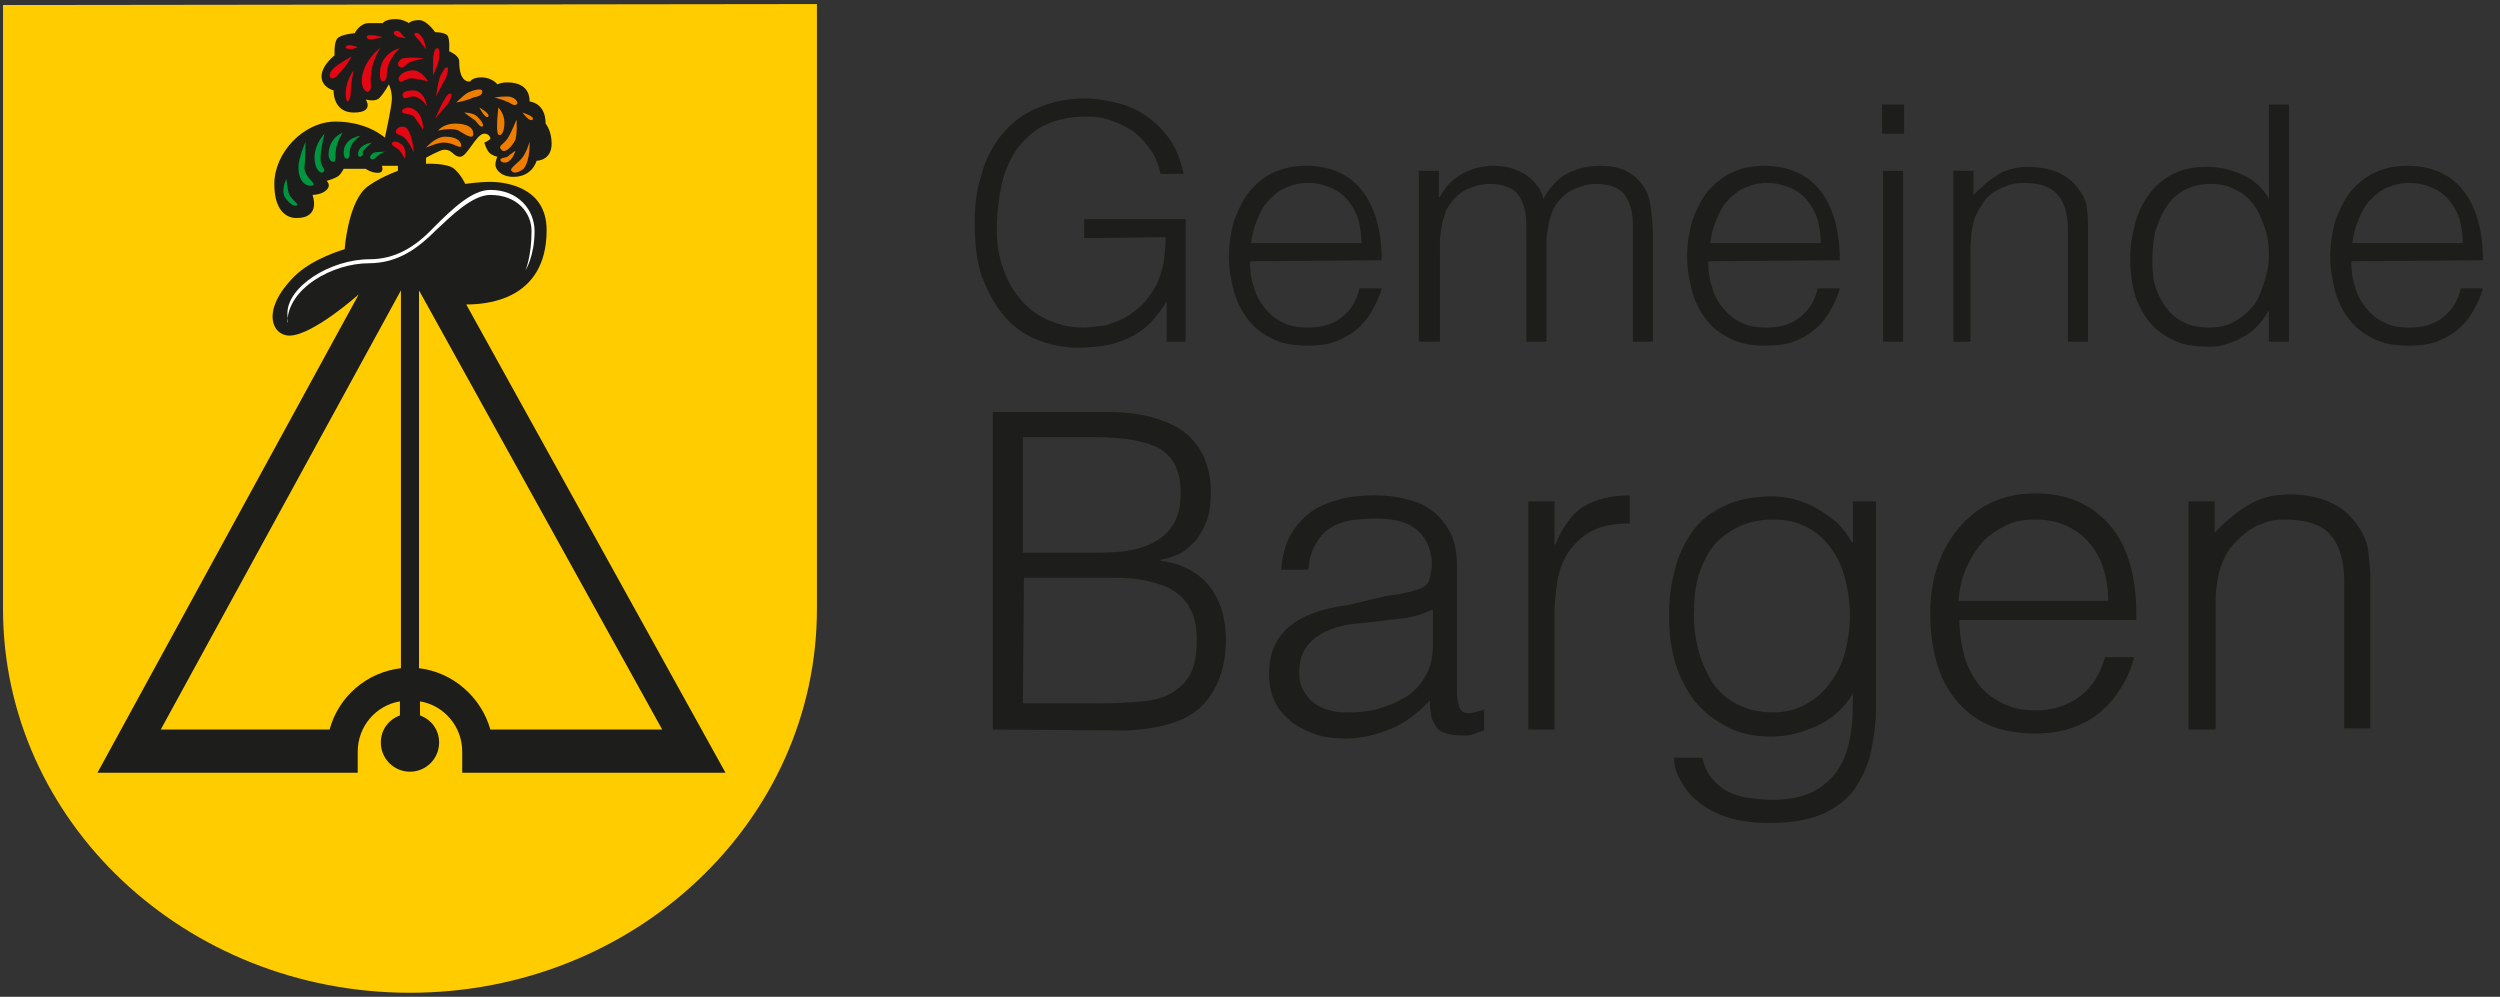
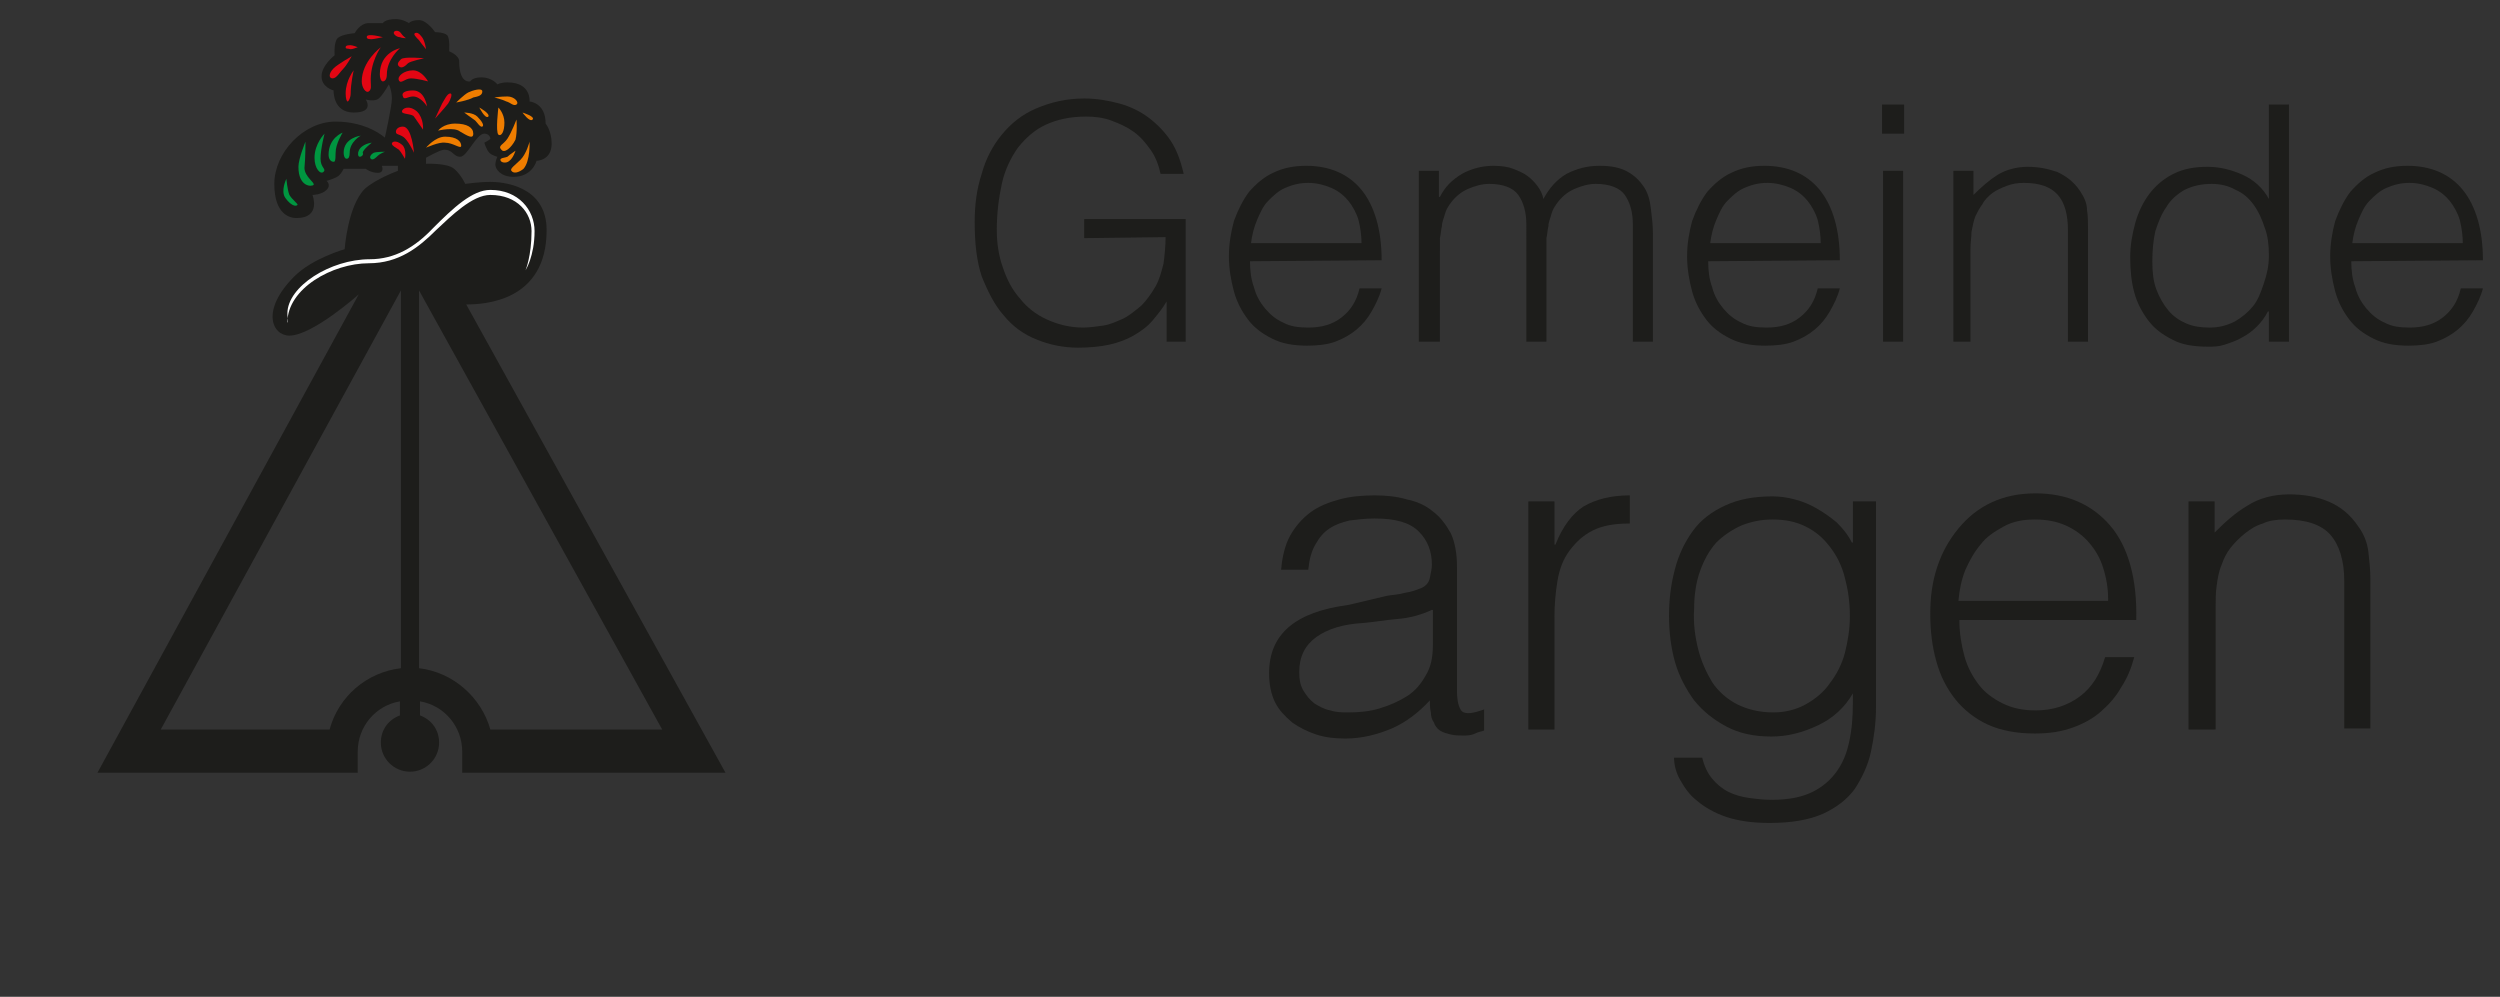
<svg xmlns="http://www.w3.org/2000/svg" version="1.1" id="Ebene_1" x="0px" y="0px" viewBox="0 0 248.8 99.2" style="enable-background:new 0 0 248.8 99.2;" xml:space="preserve">
  <rect x="0" y="0" width="248.8" height="99.2" fill="#333333" stroke="none" />
  <style type="text/css">
	.st0{fill:#FFCC00;}
	.st1{fill:#1D1D1B;}
	.st2{fill:#009640;}
	.st3{fill:#EF7D00;}
	.st4{fill:#E30613;}
	.st5{fill:#FFFFFF;}
</style>
  <g>
    <g>
-       <path class="st0" d="M81.3,0.4L81.3,0.4l-81,0.1v60.1c0,21.1,18.1,38.2,40.5,38.2s40.5-17.1,40.5-38.2" />
      <path class="st1" d="M72.2,76.9L46.4,30.3c1.8,0,8-0.3,8-7.4c0-4.5-4.5-4.8-5.6-4.8s-2.5,0.2-2.5,0.2s-0.4-0.9-1.1-1.5    c-0.7-0.6-2.8-0.5-2.8-0.5v-0.6c0,0,1.4-0.8,1.8-0.8c0.9,0,0.9,0.7,1.6,0.7c0.7,0,1.6-2.3,2.4-2.3c0.4,0,0.6,0.3,0.6,0.5    c0,0.1-0.6,0.4-0.6,0.4s0.2,0.7,0.5,1s0.8,0.4,0.8,0.4s-0.2,0.4-0.2,0.8c0,0.4,0.5,1.2,1.8,1.2c1.9,0,2.3-1.6,2.3-1.6    s1.5,0,1.5-1.7c0-1.3-0.6-2-0.6-2c0-2.1-1.6-2.2-1.6-2.2s0.2-1.9-2.2-1.9c-0.7,0-1,0.2-1,0.2S49,7.7,47.9,7.7    c-0.9,0-1.1,0.4-1.1,0.4s-1.1,0.3-1.1-2c0-0.6-1-1-1-1s0.1-1.3-0.2-1.6s-1.2-0.3-1.2-0.3S42.5,2,41.7,2s-1,0.3-1,0.3    s-0.6-0.4-1.3-0.4c-1.1,0-1.3,0.4-1.3,0.4s-1,0-1.4,0c-0.9,0-1.4,1-1.4,1S34,3.4,33.6,3.8s-0.3,1.7-0.3,1.7S32,6.5,32,7.6    S33.2,9,33.2,9s-0.1,2.2,2,2.2s1.2-1.3,1.2-1.3s1,0.3,1.4-0.2c0.4-0.4,0.9-1.3,0.9-1.3S39,9,39,9.8s-0.7,3.9-0.7,3.9    s-1.7-1.6-4.9-1.6s-6.1,3.1-6.1,6.2s1.6,3.4,2.2,3.4c2.5,0,1.6-2.3,1.6-2.3s0.9,0,1.4-0.5c0.5-0.5,0-0.9,0-0.9s1.1-0.3,1.3-0.6    c0.2-0.2,0.4-0.6,0.4-0.6h2.2c0,0,0.5,0.4,1.2,0.4s0.4-0.7,0.4-0.7h1.6V17c0,0-2.2,0.8-3.3,1.8c-1.7,1.7-2,6-2,6s-3.2,0.9-5,2.7    c-3.4,3.4-2.2,5.9-0.5,5.9c2.3,0,6.9-4.1,6.9-4.1l-26,47.6h25.9v-2.1c0-2.5,1.8-4.6,4.2-5v1.4c-1.1,0.4-1.9,1.4-1.9,2.7    c0,1.6,1.3,2.9,2.9,2.9c1.6,0,2.9-1.3,2.9-2.9c0-1.3-0.8-2.3-1.9-2.7v-1.4c2.4,0.4,4.2,2.5,4.2,5v2.1L72.2,76.9L72.2,76.9z     M39.9,66.5c-3.4,0.4-6.2,2.8-7.1,6.1H16l23.9-43.7V66.5L39.9,66.5z M41.7,66.5V28.9l24.2,43.7H48.8    C47.9,69.4,45.1,66.9,41.7,66.5L41.7,66.5z" />
      <path class="st2" d="M28.5,17.8c0,0-0.6,1.2-0.1,1.9c0.5,0.7,1,0.9,1.2,0.7c0.1-0.1-0.5-0.5-0.8-1C28.6,18.9,28.5,17.8,28.5,17.8    L28.5,17.8z" />
      <path class="st2" d="M30.4,14.1c0,0-0.7,1.7-0.7,2.5c0,2,1.3,2,1.5,1.8s-0.9-0.8-0.9-1.7C30.4,15.8,30.4,14.1,30.4,14.1L30.4,14.1    z" />
      <path class="st2" d="M32.3,13.3c0,0-1,1-1,2.4c0,1.1,0.6,1.7,0.9,1.4c0.3-0.3-0.3-0.4-0.3-1.3C31.9,14.8,32.3,13.3,32.3,13.3    L32.3,13.3z" />
      <path class="st2" d="M32.7,15.4c0-1.7,1.4-2.2,1.4-2.2s-0.7,1.1-0.7,2c0,0.9-0.1,0.9-0.2,0.9C32.9,16.1,32.7,15.8,32.7,15.4    L32.7,15.4z" />
      <path class="st2" d="M34.5,15.8c-0.2,0-0.3-0.3-0.3-0.6c0-1.5,1.7-1.7,1.7-1.7s-1.1,0.6-1.1,1.7C34.8,15.6,34.7,15.8,34.5,15.8    L34.5,15.8z" />
      <path class="st2" d="M35.8,15.6c-0.2,0-0.2-0.4-0.1-0.6c0.3-0.7,1.3-0.8,1.3-0.8s-0.9,0.7-0.9,1C36.2,15.4,36,15.6,35.8,15.6    L35.8,15.6z" />
      <path class="st2" d="M36.9,15.8c-0.2-0.2,0.1-0.5,0.3-0.6c0.3-0.1,1.1-0.1,1.1-0.1s-0.5,0.2-0.7,0.4C37.4,15.7,37.1,16,36.9,15.8    L36.9,15.8z" />
      <path class="st3" d="M45.4,10.2c0,0,0.8-0.8,1.2-1S48,8.7,48,9.1s-0.4,0.5-0.9,0.6C46.6,10,45.4,10.2,45.4,10.2L45.4,10.2z" />
      <path class="st3" d="M49.2,9.7c0,0,0.6-0.1,1.3-0.1s1.2,0.6,0.9,0.8s-0.6-0.2-1-0.3C50,9.9,49.2,9.7,49.2,9.7L49.2,9.7z" />
      <path class="st3" d="M52,11.2c0,0,0.7,1,1,0.7C53.3,11.6,52,11.2,52,11.2L52,11.2z" />
      <path class="st3" d="M49.6,10.7c0,0,0.6,0.6,0.6,1.5s-0.3,1.4-0.6,1.2C49.3,13.1,49.6,10.7,49.6,10.7L49.6,10.7z" />
      <path class="st3" d="M49.9,14.9c-0.4-0.4,0.2-0.5,0.6-1.1c0.4-0.6,0.9-1.9,0.9-1.9s0.1,1.2-0.1,2C50.9,14.7,50.2,15.3,49.9,14.9    L49.9,14.9z" />
      <path class="st3" d="M49.8,15.9c0-0.2,0.5-0.2,0.7-0.3c0.2-0.2,0.8-0.6,0.8-0.6s-0.2,0.7-0.6,1C50.4,16.3,49.8,16.2,49.8,15.9    L49.8,15.9z" />
      <path class="st3" d="M50.9,17c-0.2-0.2,0.4-0.6,0.9-1.1c0.6-0.6,0.9-1.8,0.9-1.8s0.1,1.9-0.6,2.7C51.6,17.2,51.1,17.3,50.9,17    L50.9,17z" />
      <path class="st3" d="M42.4,14.7c0,0,0.9-1.1,1.9-1.1c1.2,0,1.6,0.5,1.6,0.9s-0.8-0.3-1.6-0.3C43.7,14.1,42.4,14.7,42.4,14.7    L42.4,14.7z" />
      <path class="st3" d="M43.6,13c0,0,0.5-0.7,1.7-0.7s1.8,0.4,1.8,1s-0.6,0.2-1.3-0.2C45.2,12.6,43.6,13,43.6,13L43.6,13z" />
      <path class="st3" d="M46.2,11.2c0,0,0.9,0,1.3,0.4c0.5,0.5,0.7,0.9,0.5,1s-0.5-0.4-0.7-0.6C47,11.8,46.2,11.2,46.2,11.2L46.2,11.2    z" />
      <path class="st3" d="M47.7,10.7c0,0,1.1,0.6,0.9,0.9C48.3,11.9,47.7,10.7,47.7,10.7L47.7,10.7z" />
      <path class="st4" d="M35.2,7c0,0-0.8,1-0.8,2.3c0,0.5,0.1,0.8,0.2,0.8c0.1,0,0.3-0.4,0.3-0.8C34.9,8.3,35.2,7,35.2,7L35.2,7z" />
      <path class="st4" d="M33.1,7.8c-0.4,0-0.4-0.5,0.1-1C33.6,6.4,35,5.6,35,5.6s-0.5,0.9-0.8,1.2C33.8,7.2,33.5,7.8,33.1,7.8    L33.1,7.8z" />
      <path class="st4" d="M34.4,4.7c0-0.2,0.3-0.2,0.5-0.2s0.7,0.2,0.7,0.2s-0.5,0.2-0.7,0.2C34.6,4.8,34.4,4.9,34.4,4.7L34.4,4.7z" />
      <path class="st4" d="M36.5,3.7c0-0.2,0.2-0.2,0.5-0.2s1.1,0.2,1.1,0.2S37.2,3.9,37,3.9S36.5,3.9,36.5,3.7L36.5,3.7z" />
      <path class="st4" d="M39.2,3.2C39.3,3,39.7,3,39.9,3.3s0.5,0.5,0.5,0.5s-0.4,0-0.6-0.1C39.5,3.7,39.1,3.4,39.2,3.2L39.2,3.2z" />
      <path class="st4" d="M41.3,3.3c0.2-0.1,0.4,0,0.7,0.4s0.4,1.2,0.4,1.2S41.9,4.3,41.7,4C41.4,3.7,41.1,3.4,41.3,3.3L41.3,3.3z" />
      <path class="st4" d="M37.9,4.7c0,0-1.9,1.4-1.9,3.4c0,0.6,0.4,1.2,0.7,1s0.2-0.6,0.2-0.9C36.8,6.2,37.9,4.7,37.9,4.7L37.9,4.7z" />
      <path class="st4" d="M38.1,8.1c0.2,0,0.4-0.2,0.4-0.7c0-1.5,1.3-2.6,1.3-2.6s-2,0.4-2,2.6C37.8,7.7,37.9,8.1,38.1,8.1L38.1,8.1z" />
      <path class="st4" d="M39.7,6.6c-0.2-0.2-0.1-0.4,0.2-0.7c0.3-0.3,2.3-0.1,2.3-0.1s-1.4,0.3-1.6,0.5C40.4,6.5,40,6.9,39.7,6.6    L39.7,6.6z" />
      <path class="st4" d="M39.7,8c-0.2-0.4,0.5-1,1.4-1s1.5,1.1,1.5,1.1s-1.1-0.3-1.7-0.3S39.9,8.4,39.7,8L39.7,8z" />
      <path class="st4" d="M40.1,9.6c-0.2-0.4,0.3-0.6,1-0.6c1.2,0,1.4,1.6,1.4,1.6s-0.6-1-1.4-1C40.6,9.6,40.2,10,40.1,9.6L40.1,9.6z" />
      <path class="st4" d="M40,11.1c0-0.3,0.7-0.7,1.5,0c0.7,0.7,0.6,1.8,0.6,1.8s-0.7-1-0.9-1.3S40,11.4,40,11.1L40,11.1z" />
      <path class="st4" d="M39.4,13.1c0-0.2,0.2-0.5,0.7-0.5c0.9,0,1.1,2.6,1.1,2.6s-0.6-1.3-1.1-1.6S39.4,13.4,39.4,13.1L39.4,13.1z" />
-       <path class="st4" d="M43.5,4.8c-0.3,0-0.4,0.8-0.4,1.2c0,0.4,0,1.5,0,1.5s0.6-1.2,0.6-1.8S43.8,4.8,43.5,4.8L43.5,4.8z" />
-       <path class="st4" d="M44.5,6.7c-0.3,0-0.3,0.3-0.6,0.7c-0.3,0.5-0.5,2.2-0.5,2.2s0.7-1.4,0.9-1.7C44.5,7.6,44.7,6.7,44.5,6.7    L44.5,6.7z" />
      <path class="st4" d="M44.8,9.3c-0.3,0-0.6,0.7-0.8,1c-0.2,0.4-0.7,1.5-0.7,1.5s1-1.1,1.3-1.5C44.8,10,45.1,9.3,44.8,9.3L44.8,9.3z    " />
      <path class="st4" d="M39,14.3c0-0.2,0.4-0.4,1,0.1c0.5,0.4,0.3,1.4,0.3,1.4s-0.4-0.7-0.6-0.9C39.4,14.7,39,14.5,39,14.3L39,14.3z" />
      <path class="st5" d="M28.6,31.2c0-2.7,4.3-5.4,8.2-5.4c2.5,0,4.5-1.2,6.3-3.1c2-2,3.9-3.8,5.7-3.8c2.8,0,4.4,2,4.4,4.1    c0,2.5-0.9,3.9-0.9,3.9s0.6-1.4,0.6-3.9c0-1.8-1.4-3.6-4.1-3.6c-1.8,0-3.9,2.1-5.4,3.5c-1.7,1.7-3.7,3.3-6.7,3.3    c-3.6,0-8.1,2.5-8.1,5.9C28.7,32.1,28.6,31.7,28.6,31.2L28.6,31.2z" />
    </g>
  </g>
  <g>
    <g>
      <g>
        <path class="st1" d="M107.9,23.7v-1.9H118V34h-1.9v-4c-0.4,0.7-0.9,1.3-1.4,1.9s-1.2,1.1-1.9,1.5c-0.7,0.4-1.5,0.7-2.4,0.9     s-2,0.3-3.1,0.3c-1.5,0-2.9-0.3-4.1-0.8c-1.3-0.5-2.4-1.3-3.3-2.4c-0.9-1-1.6-2.4-2.2-3.9C97.2,26,97,24.2,97,22.1     c0-1.7,0.2-3.3,0.7-4.8c0.4-1.5,1.1-2.8,2-3.9s2-2,3.4-2.6s3-1,4.8-1c1.2,0,2.4,0.2,3.5,0.5s2.1,0.8,2.9,1.4s1.6,1.4,2.2,2.3     c0.6,0.9,1,2,1.3,3.3h-2.3c-0.2-0.9-0.5-1.7-1-2.4s-1-1.3-1.7-1.8s-1.4-0.8-2.2-1.1c-0.8-0.3-1.7-0.4-2.5-0.4     c-1.6,0-2.9,0.3-4,0.8s-2,1.3-2.8,2.3c-0.7,1-1.3,2.2-1.6,3.6s-0.5,2.9-0.5,4.6c0,1.3,0.2,2.6,0.6,3.7c0.4,1.2,0.9,2.2,1.7,3.1     c0.7,0.9,1.6,1.6,2.7,2.1c1.1,0.5,2.3,0.8,3.6,0.8c0.6,0,1.3-0.1,2-0.2c0.7-0.1,1.3-0.4,2-0.7c0.6-0.3,1.2-0.8,1.8-1.3     c0.5-0.5,1-1.2,1.4-1.9c0.4-0.7,0.6-1.5,0.8-2.3c0.1-0.8,0.2-1.7,0.2-2.6L107.9,23.7L107.9,23.7z" />
        <path class="st1" d="M124.4,26c0,0.9,0.1,1.8,0.4,2.6c0.2,0.8,0.6,1.5,1.1,2.1s1.1,1.1,1.8,1.4c0.7,0.4,1.6,0.5,2.5,0.5     c1.3,0,2.4-0.3,3.3-1c0.9-0.7,1.5-1.6,1.8-2.9h2.2c-0.2,0.8-0.6,1.6-1,2.3s-0.9,1.3-1.5,1.8s-1.3,0.9-2.1,1.2s-1.8,0.4-2.8,0.4     c-1.4,0-2.5-0.2-3.5-0.7s-1.8-1.1-2.4-1.9c-0.6-0.8-1.1-1.7-1.4-2.8s-0.5-2.3-0.5-3.5s0.2-2.4,0.5-3.5c0.4-1.1,0.9-2.1,1.5-2.9     c0.7-0.8,1.5-1.5,2.4-1.9c1-0.5,2.1-0.7,3.3-0.7c2.3,0,4.2,0.8,5.5,2.4s2,4,2,7L124.4,26L124.4,26z M135.5,24.3     c0-0.8-0.1-1.6-0.3-2.4c-0.2-0.7-0.6-1.4-1-1.9s-1-1-1.7-1.3s-1.5-0.5-2.3-0.5c-0.9,0-1.6,0.2-2.3,0.5s-1.2,0.8-1.7,1.3     s-0.8,1.2-1.1,1.9c-0.3,0.7-0.5,1.5-0.6,2.3h11V24.3z" />
        <path class="st1" d="M143.2,34h-2V17h2v2.6h0.1c0.5-1,1.2-1.7,2.2-2.3c0.9-0.5,2-0.8,3.1-0.8c0.8,0,1.5,0.1,2,0.3s1,0.4,1.4,0.7     s0.7,0.6,1,1s0.5,0.8,0.6,1.3c0.6-1.1,1.3-1.9,2.3-2.5c1-0.5,2-0.8,3.3-0.8c1.2,0,2.1,0.2,2.8,0.6s1.2,0.9,1.6,1.5     c0.4,0.6,0.6,1.3,0.7,2.2c0.1,0.8,0.2,1.6,0.2,2.5V34h-2V22.3c0-1.2-0.3-2.2-0.8-2.9c-0.5-0.7-1.5-1.1-2.9-1.1     c-0.7,0-1.4,0.2-2.1,0.5c-0.7,0.3-1.3,0.8-1.8,1.5c-0.2,0.3-0.4,0.6-0.5,1s-0.3,0.8-0.3,1.2c-0.1,0.4-0.1,0.8-0.2,1.2     c0,0.4,0,0.8,0,1.2V34h-2V22.3c0-1.2-0.3-2.2-0.8-2.9s-1.5-1.1-2.9-1.1c-0.7,0-1.4,0.2-2.1,0.5c-0.7,0.3-1.3,0.8-1.8,1.5     c-0.2,0.3-0.4,0.6-0.5,1s-0.3,0.8-0.3,1.2c-0.1,0.4-0.1,0.8-0.2,1.2c0,0.4,0,0.8,0,1.2V34H143.2z" />
        <path class="st1" d="M170,26c0,0.9,0.1,1.8,0.4,2.6c0.2,0.8,0.6,1.5,1.1,2.1s1.1,1.1,1.8,1.4c0.7,0.4,1.6,0.5,2.5,0.5     c1.3,0,2.4-0.3,3.3-1c0.9-0.7,1.5-1.6,1.8-2.9h2.2c-0.2,0.8-0.6,1.6-1,2.3s-0.9,1.3-1.5,1.8s-1.3,0.9-2.1,1.2s-1.8,0.4-2.8,0.4     c-1.4,0-2.5-0.2-3.5-0.7s-1.8-1.1-2.4-1.9c-0.6-0.8-1.1-1.7-1.4-2.8s-0.5-2.3-0.5-3.5s0.2-2.4,0.5-3.5c0.4-1.1,0.9-2.1,1.5-2.9     c0.7-0.8,1.5-1.5,2.4-1.9c1-0.5,2.1-0.7,3.3-0.7c2.3,0,4.2,0.8,5.5,2.4s2,4,2,7L170,26L170,26z M181.2,24.3     c0-0.8-0.1-1.6-0.3-2.4c-0.2-0.7-0.6-1.4-1-1.9s-1-1-1.7-1.3s-1.5-0.5-2.3-0.5c-0.9,0-1.6,0.2-2.3,0.5s-1.2,0.8-1.7,1.3     s-0.8,1.2-1.1,1.9c-0.3,0.7-0.5,1.5-0.6,2.3h11V24.3z" />
        <path class="st1" d="M187.3,13.3v-2.9h2.2v2.9C189.5,13.3,187.3,13.3,187.3,13.3z M187.4,34V17h2v17H187.4z" />
        <path class="st1" d="M196.4,34h-2V17h2v2.4c0.8-0.8,1.6-1.5,2.4-2c0.8-0.5,1.9-0.8,3-0.8s2,0.2,2.9,0.5c0.9,0.4,1.7,1,2.3,1.9     c0.4,0.6,0.7,1.2,0.7,1.9c0.1,0.6,0.1,1.3,0.1,2V34h-2V22.9c0-1.5-0.3-2.7-1-3.5s-1.8-1.2-3.4-1.2c-0.6,0-1.2,0.1-1.7,0.3     c-0.5,0.2-1,0.4-1.4,0.7c-0.4,0.3-0.8,0.7-1,1.1c-0.3,0.4-0.5,0.8-0.7,1.2c-0.2,0.5-0.3,1.1-0.4,1.6c0,0.5-0.1,1.1-0.1,1.6V34     H196.4z" />
        <path class="st1" d="M225.8,10.4h2V34h-2v-3h-0.1c-0.3,0.6-0.7,1.1-1.1,1.5s-0.9,0.8-1.5,1.1c-0.5,0.3-1.1,0.5-1.7,0.7     c-0.6,0.2-1.1,0.2-1.7,0.2c-1.4,0-2.6-0.2-3.5-0.7c-1-0.5-1.8-1.1-2.4-1.9c-0.6-0.8-1.1-1.7-1.4-2.8c-0.3-1.1-0.4-2.3-0.4-3.5     s0.2-2.3,0.5-3.4s0.8-2.1,1.4-2.9c0.6-0.8,1.4-1.5,2.4-2s2.1-0.7,3.4-0.7c1.2,0,2.4,0.3,3.5,0.8s2,1.3,2.6,2.4V10.4z M225.8,25.4     c0-1-0.1-1.9-0.4-2.7c-0.3-0.9-0.6-1.6-1.1-2.3s-1.1-1.2-1.8-1.5c-0.7-0.4-1.5-0.6-2.4-0.6c-1,0-1.9,0.2-2.7,0.6     c-0.7,0.4-1.4,1-1.8,1.7c-0.5,0.7-0.8,1.5-1.1,2.4c-0.2,0.9-0.3,1.9-0.3,3s0.1,2,0.4,2.8c0.3,0.8,0.7,1.5,1.2,2.1s1.1,1,1.8,1.3     c0.7,0.3,1.5,0.4,2.3,0.4c0.9,0,1.7-0.2,2.5-0.6c0.7-0.4,1.3-0.9,1.8-1.5s0.8-1.4,1.1-2.3S225.8,26.5,225.8,25.4z" />
        <path class="st1" d="M234,26c0,0.9,0.1,1.8,0.4,2.6c0.2,0.8,0.6,1.5,1.1,2.1s1.1,1.1,1.8,1.4c0.7,0.4,1.6,0.5,2.5,0.5     c1.3,0,2.4-0.3,3.3-1c0.9-0.7,1.5-1.6,1.8-2.9h2.2c-0.2,0.8-0.6,1.6-1,2.3s-0.9,1.3-1.5,1.8s-1.3,0.9-2.1,1.2s-1.8,0.4-2.8,0.4     c-1.4,0-2.5-0.2-3.5-0.7s-1.8-1.1-2.4-1.9c-0.6-0.8-1.1-1.7-1.4-2.8s-0.5-2.3-0.5-3.5s0.2-2.4,0.5-3.5c0.4-1.1,0.9-2.1,1.5-2.9     c0.7-0.8,1.5-1.5,2.4-1.9c1-0.5,2.1-0.7,3.3-0.7c2.3,0,4.2,0.8,5.5,2.4s2,4,2,7L234,26L234,26z M245.1,24.3     c0-0.8-0.1-1.6-0.3-2.4c-0.2-0.7-0.6-1.4-1-1.9s-1-1-1.7-1.3s-1.5-0.5-2.3-0.5c-0.9,0-1.6,0.2-2.3,0.5s-1.2,0.8-1.7,1.3     s-0.8,1.2-1.1,1.9c-0.3,0.7-0.5,1.5-0.6,2.3h11V24.3z" />
      </g>
      <g>
-         <path class="st1" d="M98.8,72.6V41h11.4c1.8,0,3.4,0.2,4.7,0.6s2.4,0.9,3.2,1.6c0.8,0.7,1.4,1.5,1.8,2.5s0.6,2.1,0.6,3.2     c0,1.1-0.1,2.1-0.4,2.9c-0.3,0.8-0.7,1.5-1.1,2c-0.5,0.5-1,1-1.6,1.3s-1.2,0.5-1.9,0.6v0.1c2.2,0.3,3.8,1.2,4.9,2.6     c1.1,1.4,1.6,3.2,1.6,5.3c0,1.6-0.3,3-0.8,4.2c-0.5,1.1-1.2,2.1-2.1,2.8s-2,1.2-3.3,1.5s-2.7,0.5-4.1,0.5L98.8,72.6L98.8,72.6z      M101.8,55h7.5c1.5,0,2.8-0.1,3.9-0.4c1.1-0.3,1.9-0.7,2.5-1.2s1.1-1.1,1.4-1.9c0.3-0.7,0.4-1.6,0.4-2.6s-0.2-1.8-0.5-2.5     s-0.8-1.2-1.5-1.7c-0.7-0.4-1.6-0.7-2.7-0.9s-2.5-0.3-4.1-0.3h-6.9C101.8,43.5,101.8,55,101.8,55z M101.8,70h7.6     c1.6,0,3.1-0.1,4.3-0.2c1.2-0.1,2.2-0.4,3-0.9s1.4-1.1,1.8-1.9s0.6-1.9,0.6-3.3c0-1.3-0.2-2.4-0.7-3.2c-0.4-0.8-1.1-1.4-1.9-1.9     c-0.8-0.4-1.8-0.7-2.9-0.9s-2.4-0.2-3.8-0.2h-7.9L101.8,70L101.8,70z" />
        <path class="st1" d="M138,59.3c0.5-0.1,1.1-0.1,1.8-0.3c0.7-0.1,1.2-0.3,1.7-0.5c0.4-0.2,0.7-0.5,0.8-1s0.2-0.9,0.2-1.3     c0-1.3-0.4-2.4-1.3-3.3c-0.9-0.9-2.3-1.3-4.4-1.3c-0.9,0-1.7,0.1-2.5,0.2c-0.8,0.2-1.4,0.4-2,0.8c-0.6,0.4-1,0.9-1.4,1.6     c-0.4,0.7-0.6,1.5-0.7,2.5h-2.7c0.1-1.3,0.4-2.5,0.9-3.4c0.5-0.9,1.2-1.7,2-2.3s1.8-1,2.9-1.3c1.1-0.3,2.3-0.4,3.5-0.4     c1.1,0,2.2,0.1,3.2,0.4c1,0.2,1.9,0.6,2.6,1.2c0.7,0.5,1.3,1.3,1.8,2.2c0.4,0.9,0.6,2,0.6,3.3v12.4c0,1,0.2,1.7,0.5,2     c0.4,0.3,1.1,0.2,2.2-0.2v2.1c-0.2,0.1-0.5,0.1-0.9,0.3s-0.8,0.2-1.2,0.2s-0.8,0-1.2-0.1s-0.8-0.2-1.1-0.4     c-0.3-0.2-0.5-0.5-0.6-0.8c-0.2-0.3-0.3-0.6-0.3-1c-0.1-0.4-0.1-0.8-0.1-1.2c-1.1,1.2-2.4,2.2-3.8,2.8c-1.4,0.6-3,1-4.6,1     c-1,0-2-0.1-2.9-0.4s-1.7-0.7-2.4-1.2c-0.7-0.6-1.3-1.2-1.7-2c-0.4-0.8-0.6-1.8-0.6-2.9c0-3.9,2.6-6.1,7.9-6.8L138,59.3z      M142.5,60.7c-1.1,0.5-2.2,0.8-3.4,0.9s-2.3,0.3-3.4,0.4c-2,0.1-3.6,0.6-4.7,1.4c-1.1,0.8-1.7,1.9-1.7,3.5c0,0.7,0.1,1.3,0.4,1.8     c0.3,0.5,0.6,0.9,1.1,1.3c0.5,0.3,1,0.6,1.6,0.7c0.6,0.2,1.2,0.2,1.8,0.2c1.1,0,2.1-0.1,3.1-0.4s1.9-0.7,2.7-1.2s1.4-1.2,1.9-2.1     c0.5-0.8,0.7-1.8,0.7-3v-3.5H142.5z" />
        <path class="st1" d="M154.7,72.6h-2.6V49.9h2.6v4.3h0.1c0.7-1.8,1.7-3.1,2.8-3.8c1.2-0.7,2.7-1.1,4.6-1.1v2.8     c-1.5,0-2.7,0.2-3.7,0.7s-1.7,1.2-2.3,2s-1,1.8-1.2,3s-0.3,2.4-0.3,3.6L154.7,72.6L154.7,72.6z" />
        <path class="st1" d="M184.1,49.9h2.6v20.5c0,1.5-0.2,3-0.5,4.4s-0.9,2.6-1.6,3.7c-0.8,1.1-1.9,1.9-3.2,2.5     c-1.4,0.6-3.1,0.9-5.3,0.9c-1.7,0-3.1-0.2-4.3-0.6s-2.2-1-2.9-1.6c-0.8-0.6-1.3-1.4-1.7-2.1s-0.6-1.5-0.6-2.2h2.8     c0.2,0.8,0.5,1.5,1,2.1c0.4,0.5,1,1,1.6,1.3s1.3,0.5,2,0.6s1.5,0.2,2.3,0.2c1.8,0,3.2-0.3,4.3-0.9s1.9-1.4,2.5-2.4     s0.9-2.1,1.1-3.4c0.2-1.3,0.2-2.5,0.2-3.9c-0.8,1.4-2,2.5-3.5,3.2s-3,1.1-4.6,1.1c-1.7,0-3.2-0.3-4.5-1s-2.3-1.5-3.2-2.6     c-0.8-1.1-1.5-2.4-1.9-3.8s-0.6-3-0.6-4.6c0-1.7,0.2-3.2,0.6-4.7s1-2.7,1.8-3.8s1.9-1.9,3.2-2.5s2.8-0.9,4.7-0.9     c0.7,0,1.5,0.1,2.2,0.3c0.8,0.2,1.5,0.5,2.2,0.9s1.4,0.9,2,1.4c0.6,0.6,1.1,1.2,1.5,2h0.1v-4.1H184.1z M184.1,61.3     c0-1.4-0.2-2.7-0.5-3.8c-0.3-1.2-0.8-2.2-1.5-3.1s-1.4-1.5-2.4-2s-2.1-0.7-3.3-0.7c-1.1,0-2.1,0.2-3.1,0.6     c-0.9,0.4-1.8,1-2.5,1.7c-0.7,0.8-1.2,1.7-1.6,2.8s-0.6,2.4-0.6,3.8c-0.1,1.4,0.1,2.8,0.4,4c0.3,1.2,0.8,2.3,1.4,3.3     c0.6,0.9,1.5,1.7,2.5,2.2s2.2,0.8,3.6,0.8c1.2,0,2.3-0.3,3.2-0.8s1.8-1.2,2.4-2.1c0.7-0.9,1.2-1.9,1.5-3     C183.9,63.8,184.1,62.6,184.1,61.3z" />
        <path class="st1" d="M195,61.8c0,1.2,0.2,2.4,0.5,3.5s0.8,2,1.4,2.8c0.6,0.8,1.4,1.4,2.4,1.9s2.1,0.7,3.3,0.7     c1.7,0,3.2-0.5,4.4-1.4s2-2.2,2.5-3.9h2.9c-0.3,1.1-0.7,2.1-1.3,3c-0.5,0.9-1.2,1.7-2,2.4c-0.8,0.7-1.7,1.2-2.8,1.6     S204,73,202.5,73c-1.8,0-3.4-0.3-4.7-0.9s-2.4-1.5-3.2-2.5s-1.5-2.3-1.9-3.8c-0.4-1.4-0.6-3-0.6-4.7s0.2-3.2,0.7-4.7     s1.2-2.7,2.1-3.8s2-2,3.3-2.6s2.7-0.9,4.4-0.9c3.1,0,5.6,1.1,7.4,3.2c1.8,2.1,2.7,5.3,2.6,9.4H195V61.8z M209.8,59.6     c0-1.1-0.2-2.2-0.5-3.1c-0.3-1-0.8-1.8-1.4-2.5c-0.6-0.7-1.4-1.3-2.3-1.7c-0.9-0.4-1.9-0.6-3.1-0.6c-1.2,0-2.2,0.2-3.1,0.7     s-1.7,1-2.3,1.8c-0.6,0.7-1.1,1.6-1.5,2.5c-0.4,1-0.6,2-0.7,3.1h14.9V59.6z" />
        <path class="st1" d="M220.4,72.6h-2.6V49.9h2.6V53c1.1-1.1,2.1-2,3.3-2.7c1.1-0.7,2.5-1.1,4.1-1.1c1.4,0,2.7,0.2,3.9,0.7     s2.2,1.3,3,2.5c0.6,0.8,0.9,1.7,1,2.5c0.1,0.9,0.2,1.8,0.2,2.7v14.9h-2.6V57.8c0-2-0.5-3.6-1.4-4.6s-2.4-1.5-4.5-1.5     c-0.8,0-1.6,0.1-2.2,0.4c-0.7,0.2-1.3,0.6-1.8,1s-1,0.9-1.4,1.4s-0.7,1.1-0.9,1.7c-0.3,0.7-0.4,1.4-0.5,2.1     c-0.1,0.7-0.1,1.4-0.1,2.2v12.1H220.4z" />
      </g>
    </g>
  </g>
</svg>